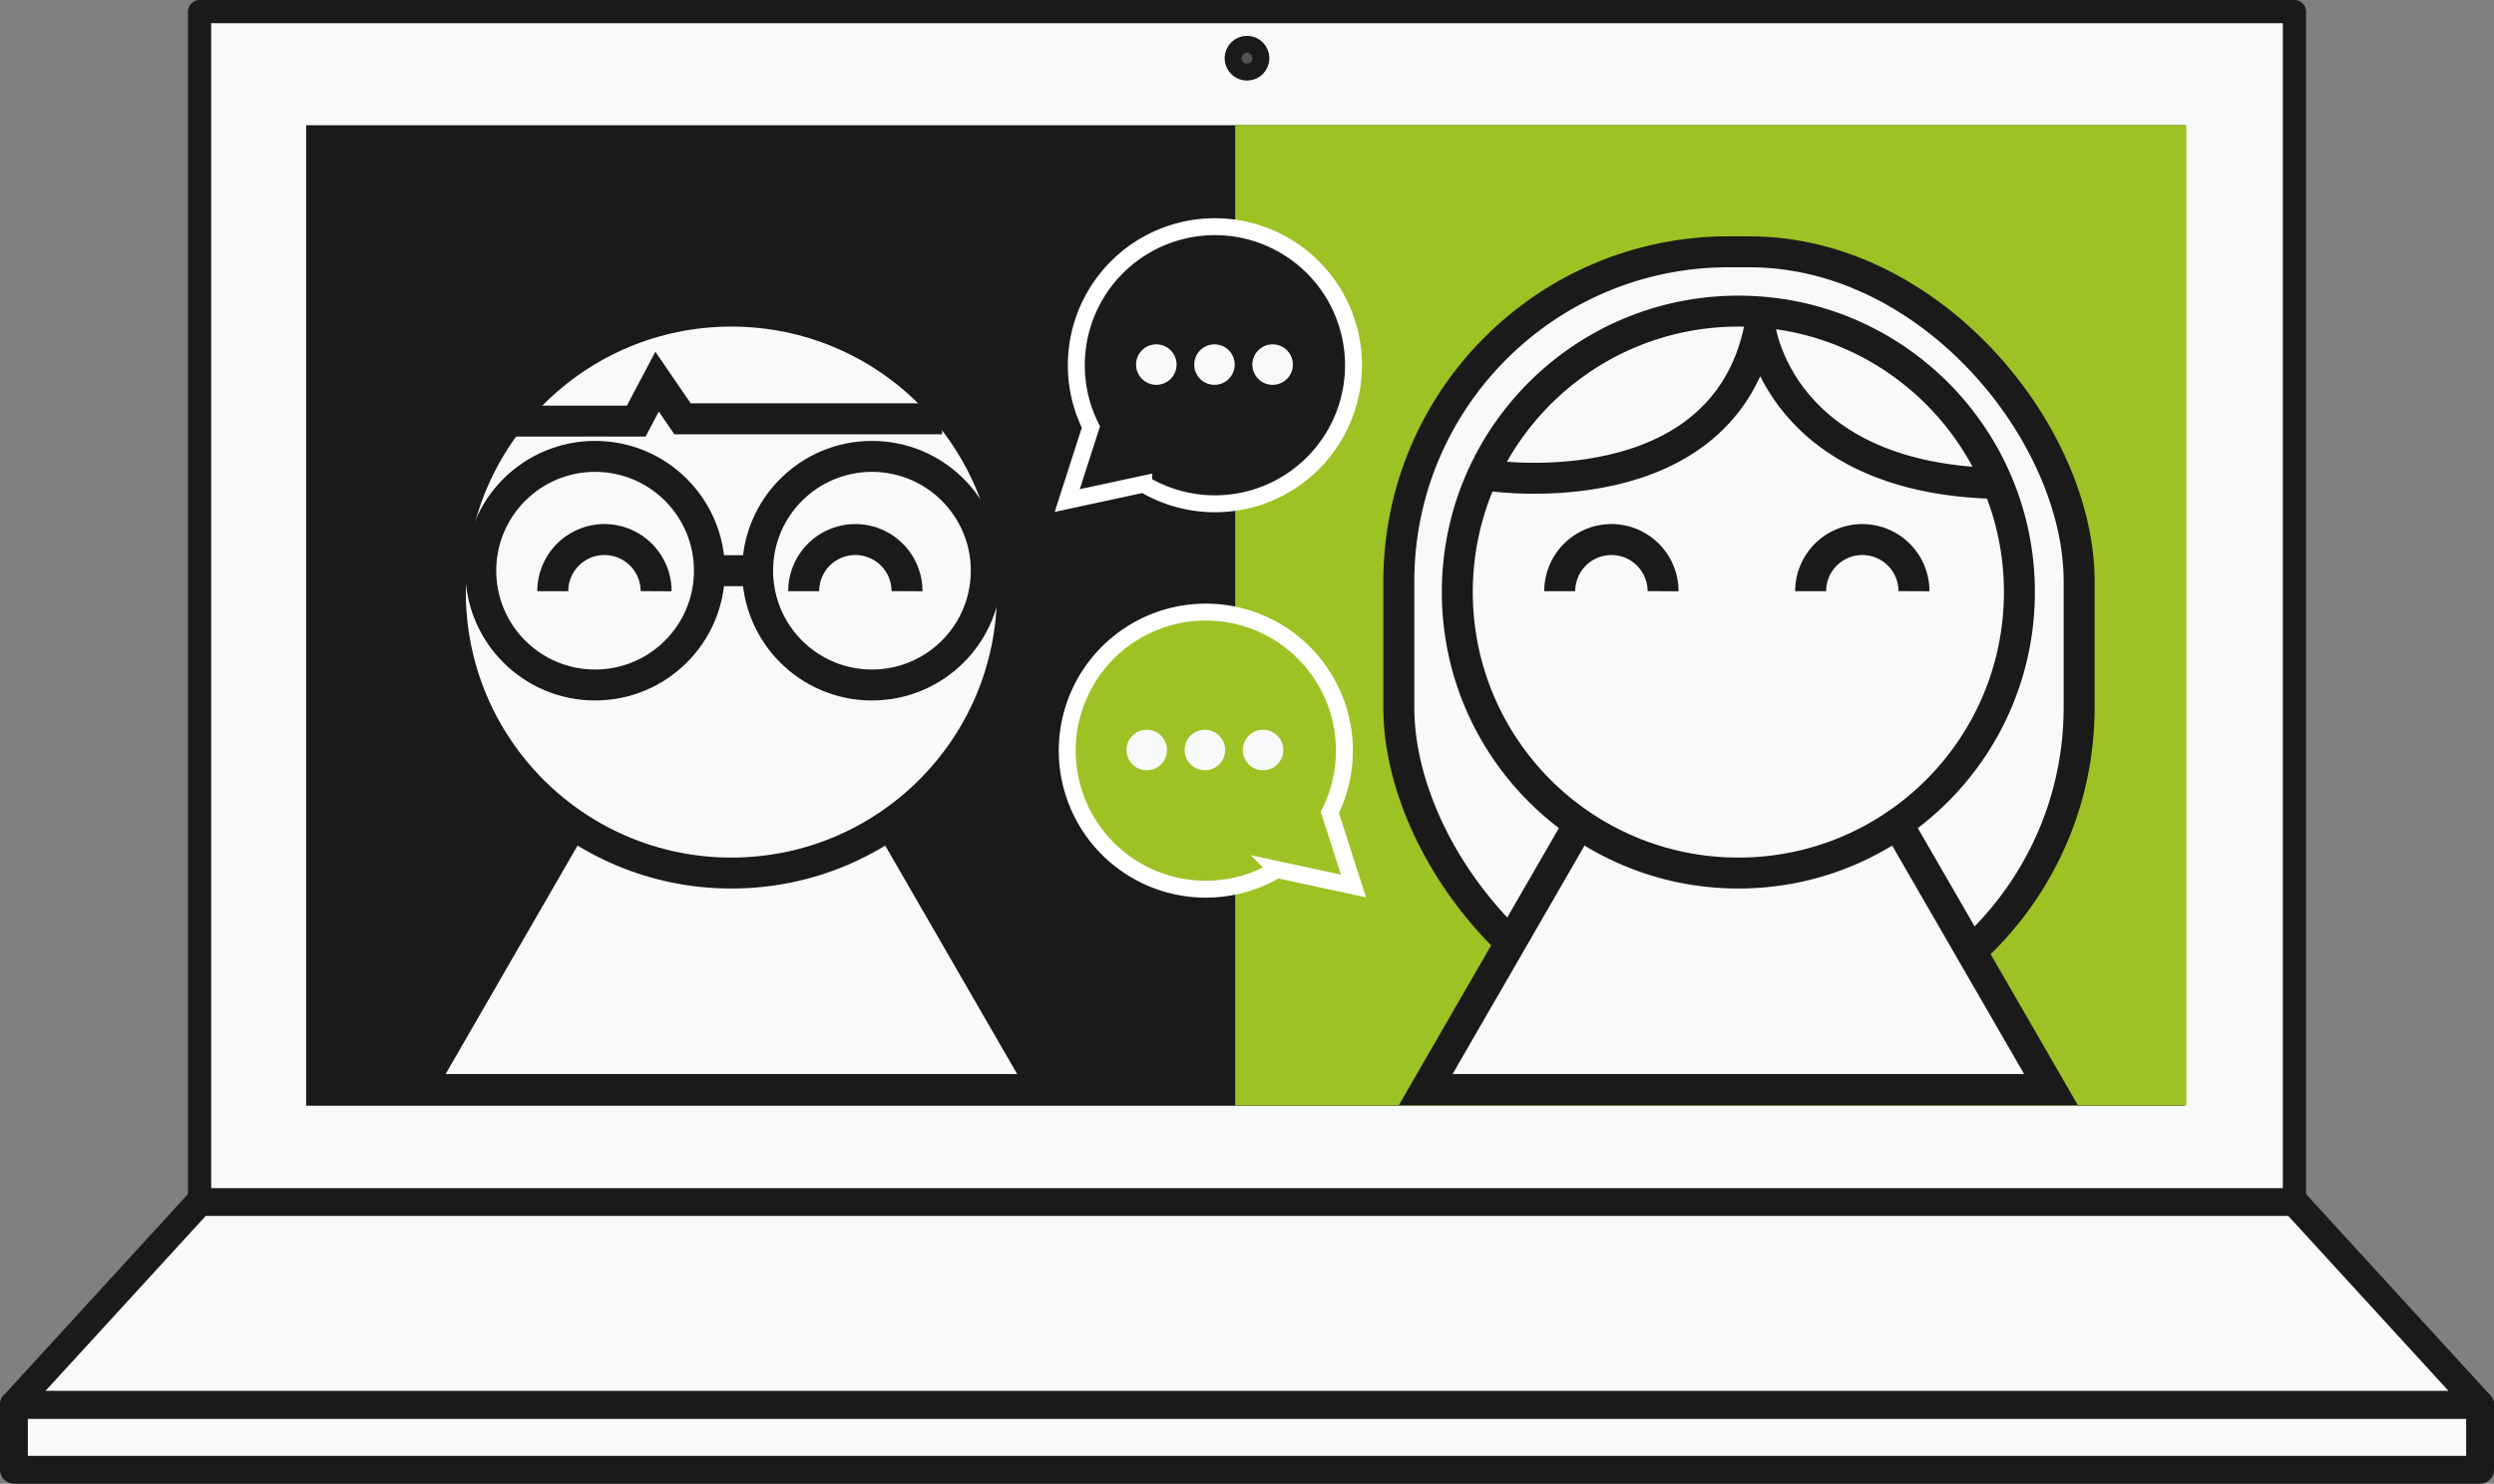
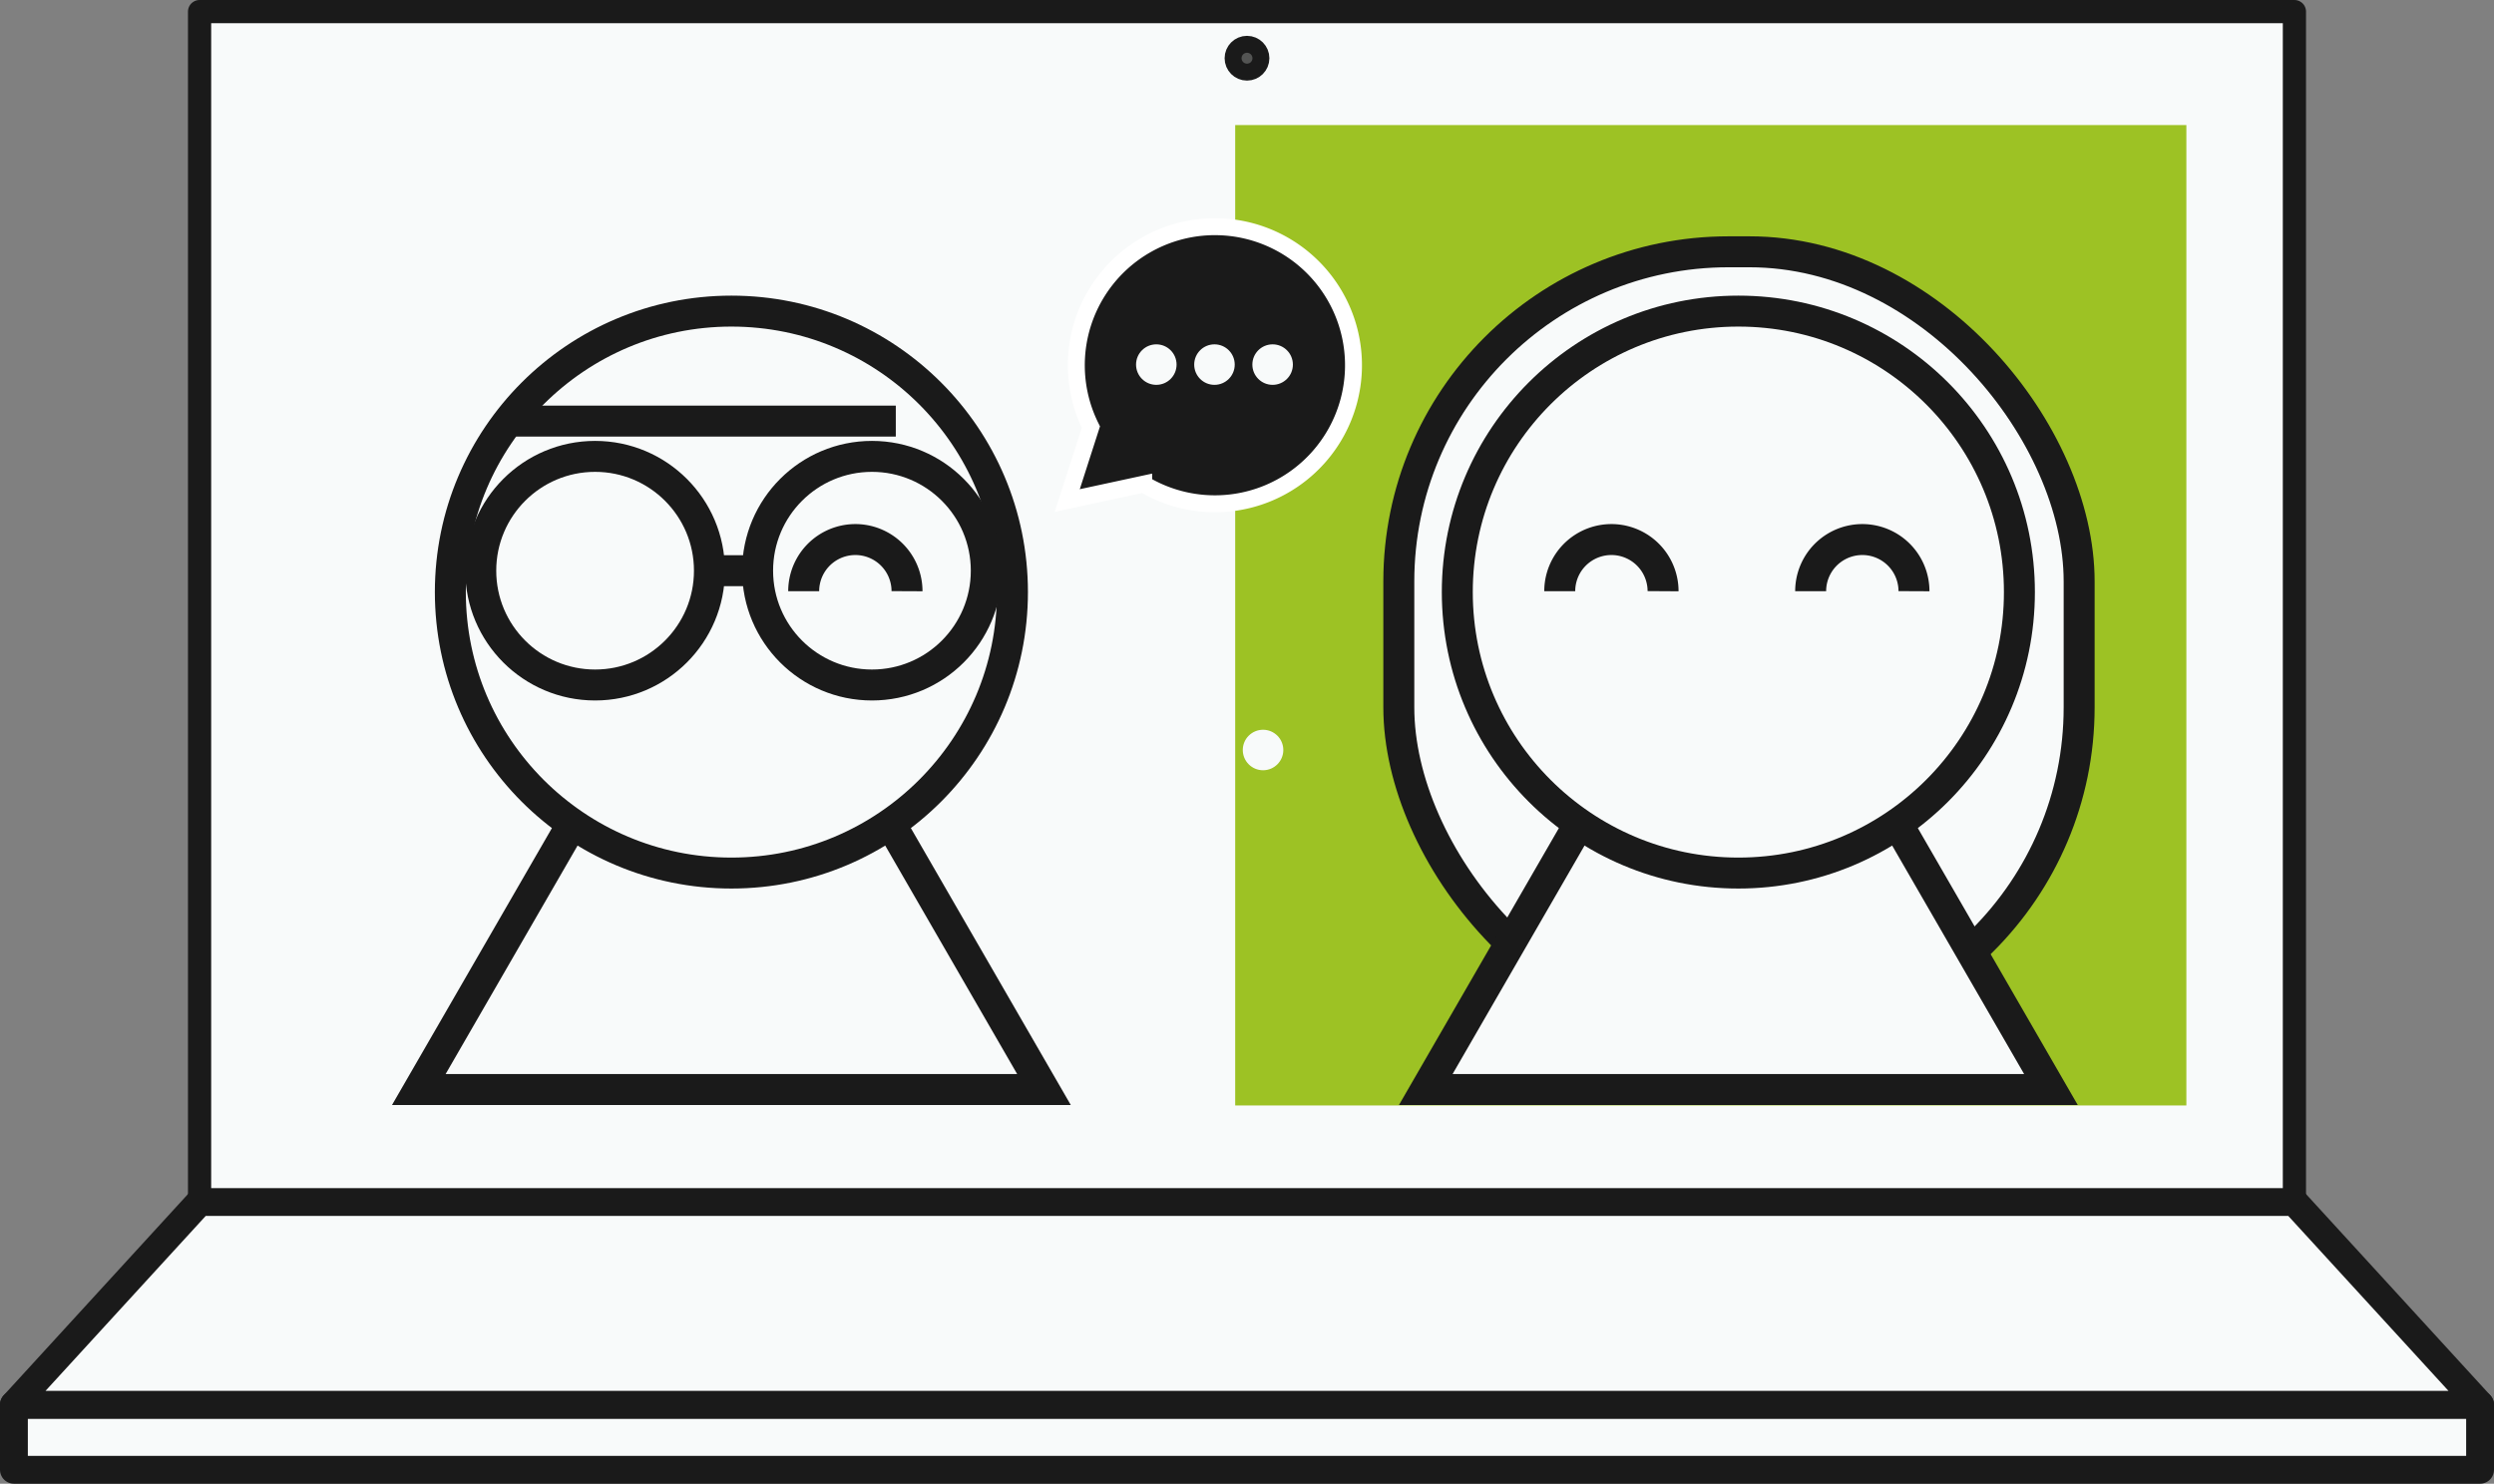
<svg xmlns="http://www.w3.org/2000/svg" width="549.132" height="326.78" viewBox="0 0 549.132 326.78">
  <rect x="0" y="0" width="549.132" height="326.78" fill="#808080" stroke="none" />
  <g id="On-Screen-Call" transform="translate(274.566 163.134)">
    <g id="Group_1267" data-name="Group 1267" transform="translate(-271.5 -160.579)">
      <rect id="Rectangle_56" data-name="Rectangle 56" width="461.246" height="262.184" transform="translate(40.877)" fill="#f8fafa" stroke="#1a1a1a" stroke-linecap="round" stroke-linejoin="round" stroke-width="5.11" />
      <rect id="Rectangle_57" data-name="Rectangle 57" width="543" height="14.328" transform="translate(0 306.83)" fill="#f8fafa" stroke="#1a1a1a" stroke-linecap="round" stroke-linejoin="round" stroke-width="6.132" />
      <path id="Path_329" data-name="Path 329" d="M546,304.223H3l40.877-44.647H505.123Z" transform="translate(-3 2.609)" fill="#f8fafa" stroke="#1a1a1a" stroke-linecap="round" stroke-linejoin="round" stroke-width="6.132" />
-       <rect id="Rectangle_55" data-name="Rectangle 55" width="419.784" height="222.09" transform="translate(61.275 21.959)" fill="#1a1a1a" stroke="#f8fafa" stroke-width="6.132" />
      <ellipse id="Ellipse_551" data-name="Ellipse 551" cx="1.864" cy="1.864" rx="1.864" ry="1.864" transform="translate(269.636 8.403)" fill="#535453" stroke="#1a1a1a" stroke-linecap="round" stroke-linejoin="round" stroke-width="6.132" />
      <g id="Group_1264" data-name="Group 1264" transform="translate(89.147 65.965)">
        <path id="Path_324" data-name="Path 324" d="M159.06,118.681,90.234,237.891H227.887Z" transform="translate(-90.234 -66.446)" fill="#f8fafa" stroke="#1a1a1a" stroke-width="6.817" />
        <ellipse id="Ellipse_16" data-name="Ellipse 16" cx="61.883" cy="61.883" rx="61.883" ry="61.883" transform="translate(6.944)" fill="#f8fafa" stroke="#1a1a1a" stroke-width="6.817" />
        <ellipse id="Ellipse_552" data-name="Ellipse 552" cx="25.176" cy="25.176" rx="25.176" ry="25.176" transform="translate(13.641 31.995)" fill="#f8fafa" stroke="#1a1a1a" stroke-width="6.817" />
        <ellipse id="Ellipse_553" data-name="Ellipse 553" cx="25.176" cy="25.176" rx="25.176" ry="25.176" transform="translate(74.598 31.995)" fill="#f8fafa" stroke="#1a1a1a" stroke-width="6.817" />
        <path id="Path_328" data-name="Path 328" d="M173.162,128.175a11.375,11.375,0,0,1,22.622-1.7,10.819,10.819,0,0,1,.126,1.7" transform="translate(-88.416 -66.487)" fill="#f8fafa" stroke="#1a1a1a" stroke-width="6.817" />
-         <path id="Path_327" data-name="Path 327" d="M119.1,128.175a11.375,11.375,0,0,1,22.622-1.7,10.581,10.581,0,0,1,.126,1.7" transform="translate(-89.601 -66.487)" fill="#f8fafa" stroke="#1a1a1a" stroke-width="6.817" />
        <line id="Line_69" data-name="Line 69" x2="10.605" transform="translate(63.992 57.171)" fill="#f8fafa" stroke="#1a1a1a" stroke-width="6.817" />
-         <path id="Path_368" data-name="Path 368" d="M111.152,91.459h26.5l4.586-8.694,5.6,8.185h57.149" transform="translate(-89.775 -67.233)" fill="#f8fafa" stroke="#1a1a1a" stroke-width="6.817" />
+         <path id="Path_368" data-name="Path 368" d="M111.152,91.459h26.5h57.149" transform="translate(-89.775 -67.233)" fill="#f8fafa" stroke="#1a1a1a" stroke-width="6.817" />
      </g>
      <rect id="Rectangle_55-2" data-name="Rectangle 55" width="209.43" height="215.926" transform="translate(268.9 24.991)" fill="#9dc224" />
      <path id="Path_369" data-name="Path 369" d="M262.459,49.373A30.512,30.512,0,0,0,235.151,93.5l-1.85,5.748-3.359,10.445,10.725-2.314,6.108-1.317a30.514,30.514,0,1,0,15.684-56.689Z" transform="translate(1.976 -2)" fill="#1a1a1a" stroke="#fff" stroke-width="3.728" />
      <g id="Group_1265" data-name="Group 1265" transform="translate(247.071 73.284)">
        <ellipse id="Ellipse_554" data-name="Ellipse 554" cx="4.461" cy="4.461" rx="4.461" ry="4.461" transform="translate(25.609)" fill="#f8fafa" />
        <ellipse id="Ellipse_555" data-name="Ellipse 555" cx="4.461" cy="4.461" rx="4.461" ry="4.461" transform="translate(12.804)" fill="#f8fafa" />
        <ellipse id="Ellipse_556" data-name="Ellipse 556" cx="4.461" cy="4.461" rx="4.461" ry="4.461" fill="#f8fafa" />
      </g>
-       <path id="Path_370" data-name="Path 370" d="M260.456,132.436a30.513,30.513,0,0,1,27.309,44.126l1.849,5.749,3.359,10.444-10.724-2.313-6.108-1.317a30.514,30.514,0,1,1-15.685-56.689Z" transform="translate(1.976 -0.179)" fill="#9dc224" stroke="#fff" stroke-width="3.728" />
      <g id="Group_1266" data-name="Group 1266" transform="translate(244.964 158.168)">
        <ellipse id="Ellipse_557" data-name="Ellipse 557" cx="4.461" cy="4.461" rx="4.461" ry="4.461" fill="#f8fafa" />
        <ellipse id="Ellipse_558" data-name="Ellipse 558" cx="4.461" cy="4.461" rx="4.461" ry="4.461" transform="translate(12.804)" fill="#f8fafa" />
        <ellipse id="Ellipse_559" data-name="Ellipse 559" cx="4.461" cy="4.461" rx="4.461" ry="4.461" transform="translate(25.609)" fill="#f8fafa" />
      </g>
      <rect id="Rectangle_675" data-name="Rectangle 675" width="149.796" height="172.924" rx="72.609" transform="translate(304.927 52.901)" fill="#f8fafa" stroke="#1a1a1a" stroke-width="6.817" />
      <path id="Path_324-2" data-name="Path 324" d="M376.017,118.681l-68.826,119.21H444.844Z" transform="translate(3.67 -0.481)" fill="#f8fafa" stroke="#1a1a1a" stroke-width="6.817" />
      <ellipse id="Ellipse_16-2" data-name="Ellipse 16" cx="61.883" cy="61.883" rx="61.883" ry="61.883" transform="translate(317.804 65.965)" fill="#f8fafa" stroke="#1a1a1a" stroke-width="6.817" />
      <path id="Path_328-2" data-name="Path 328" d="M390.119,128.175a11.375,11.375,0,0,1,22.622-1.7,10.823,10.823,0,0,1,.126,1.7" transform="translate(5.488 -0.522)" fill="#f8fafa" stroke="#1a1a1a" stroke-width="6.817" />
      <path id="Path_327-2" data-name="Path 327" d="M336.057,128.175a11.375,11.375,0,0,1,22.622-1.7,10.69,10.69,0,0,1,.126,1.7" transform="translate(4.303 -0.522)" fill="#f8fafa" stroke="#1a1a1a" stroke-width="6.817" />
-       <path id="Path_371" data-name="Path 371" d="M321.455,103.77s50.992,7.454,58.987-32.854c0,0,4.007,34.307,54.014,34.557" transform="translate(3.983 -1.528)" fill="#f8fafa" stroke="#1a1a1a" stroke-width="6.817" />
    </g>
  </g>
</svg>